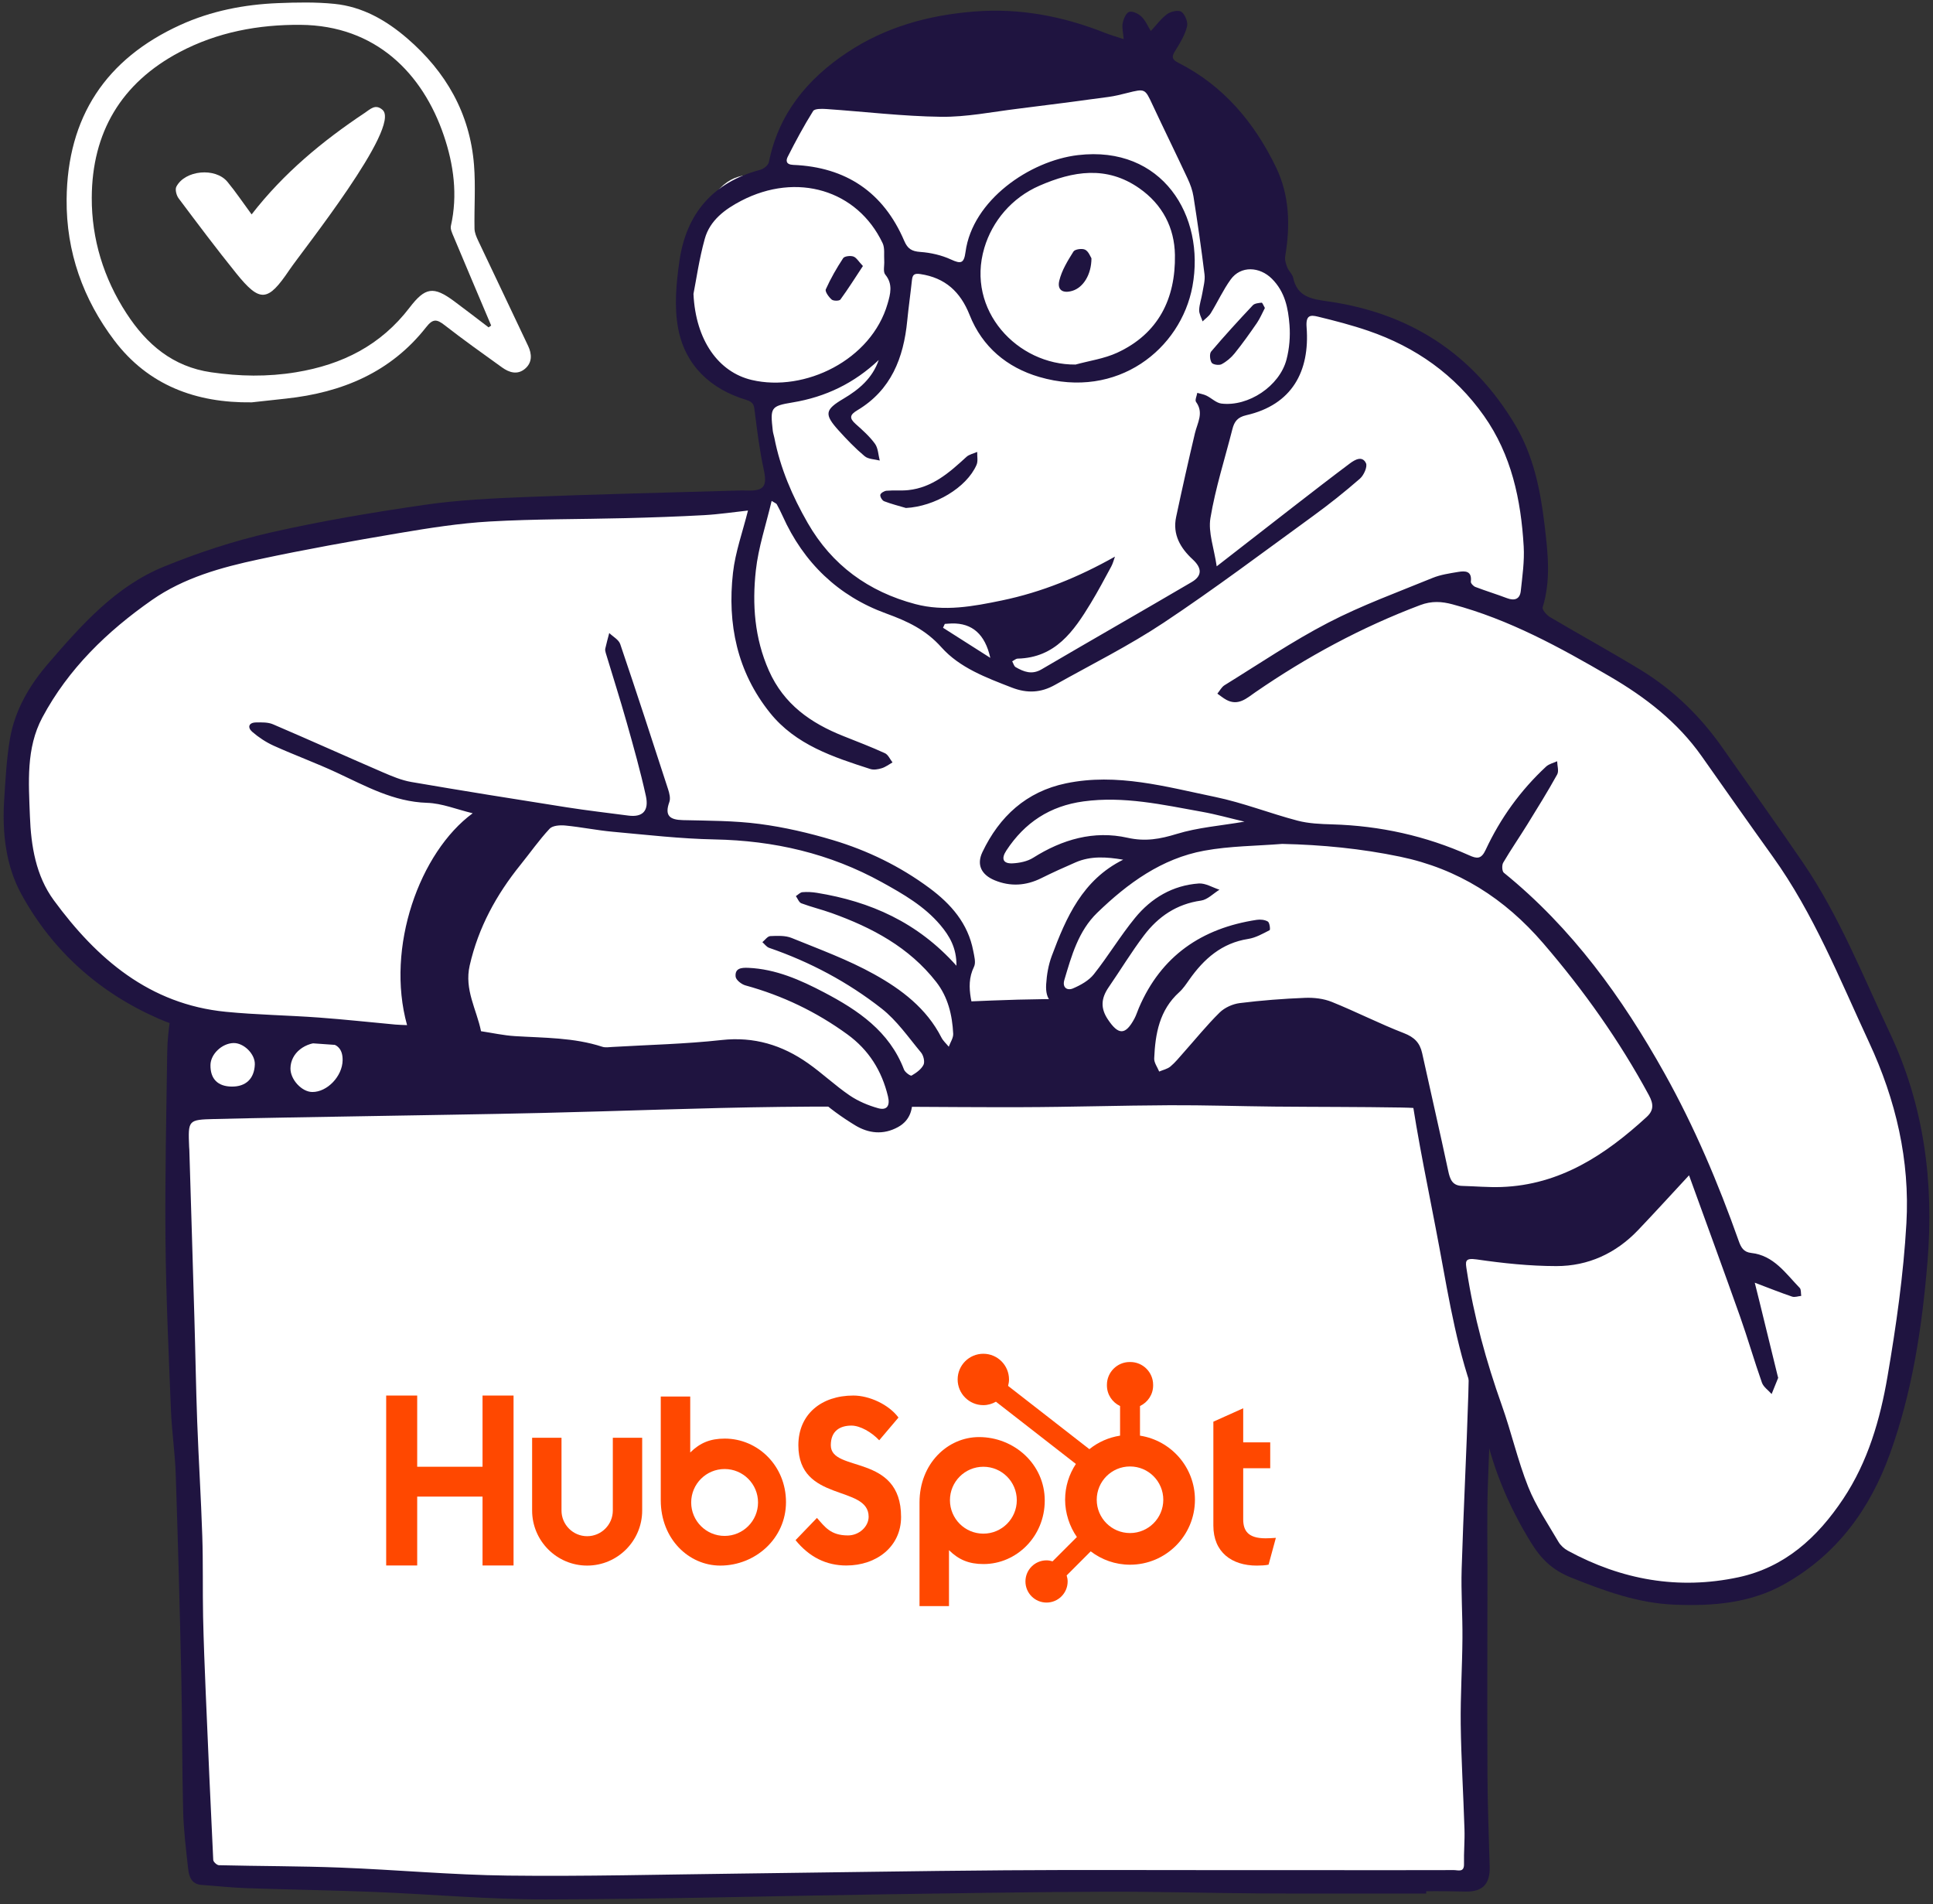
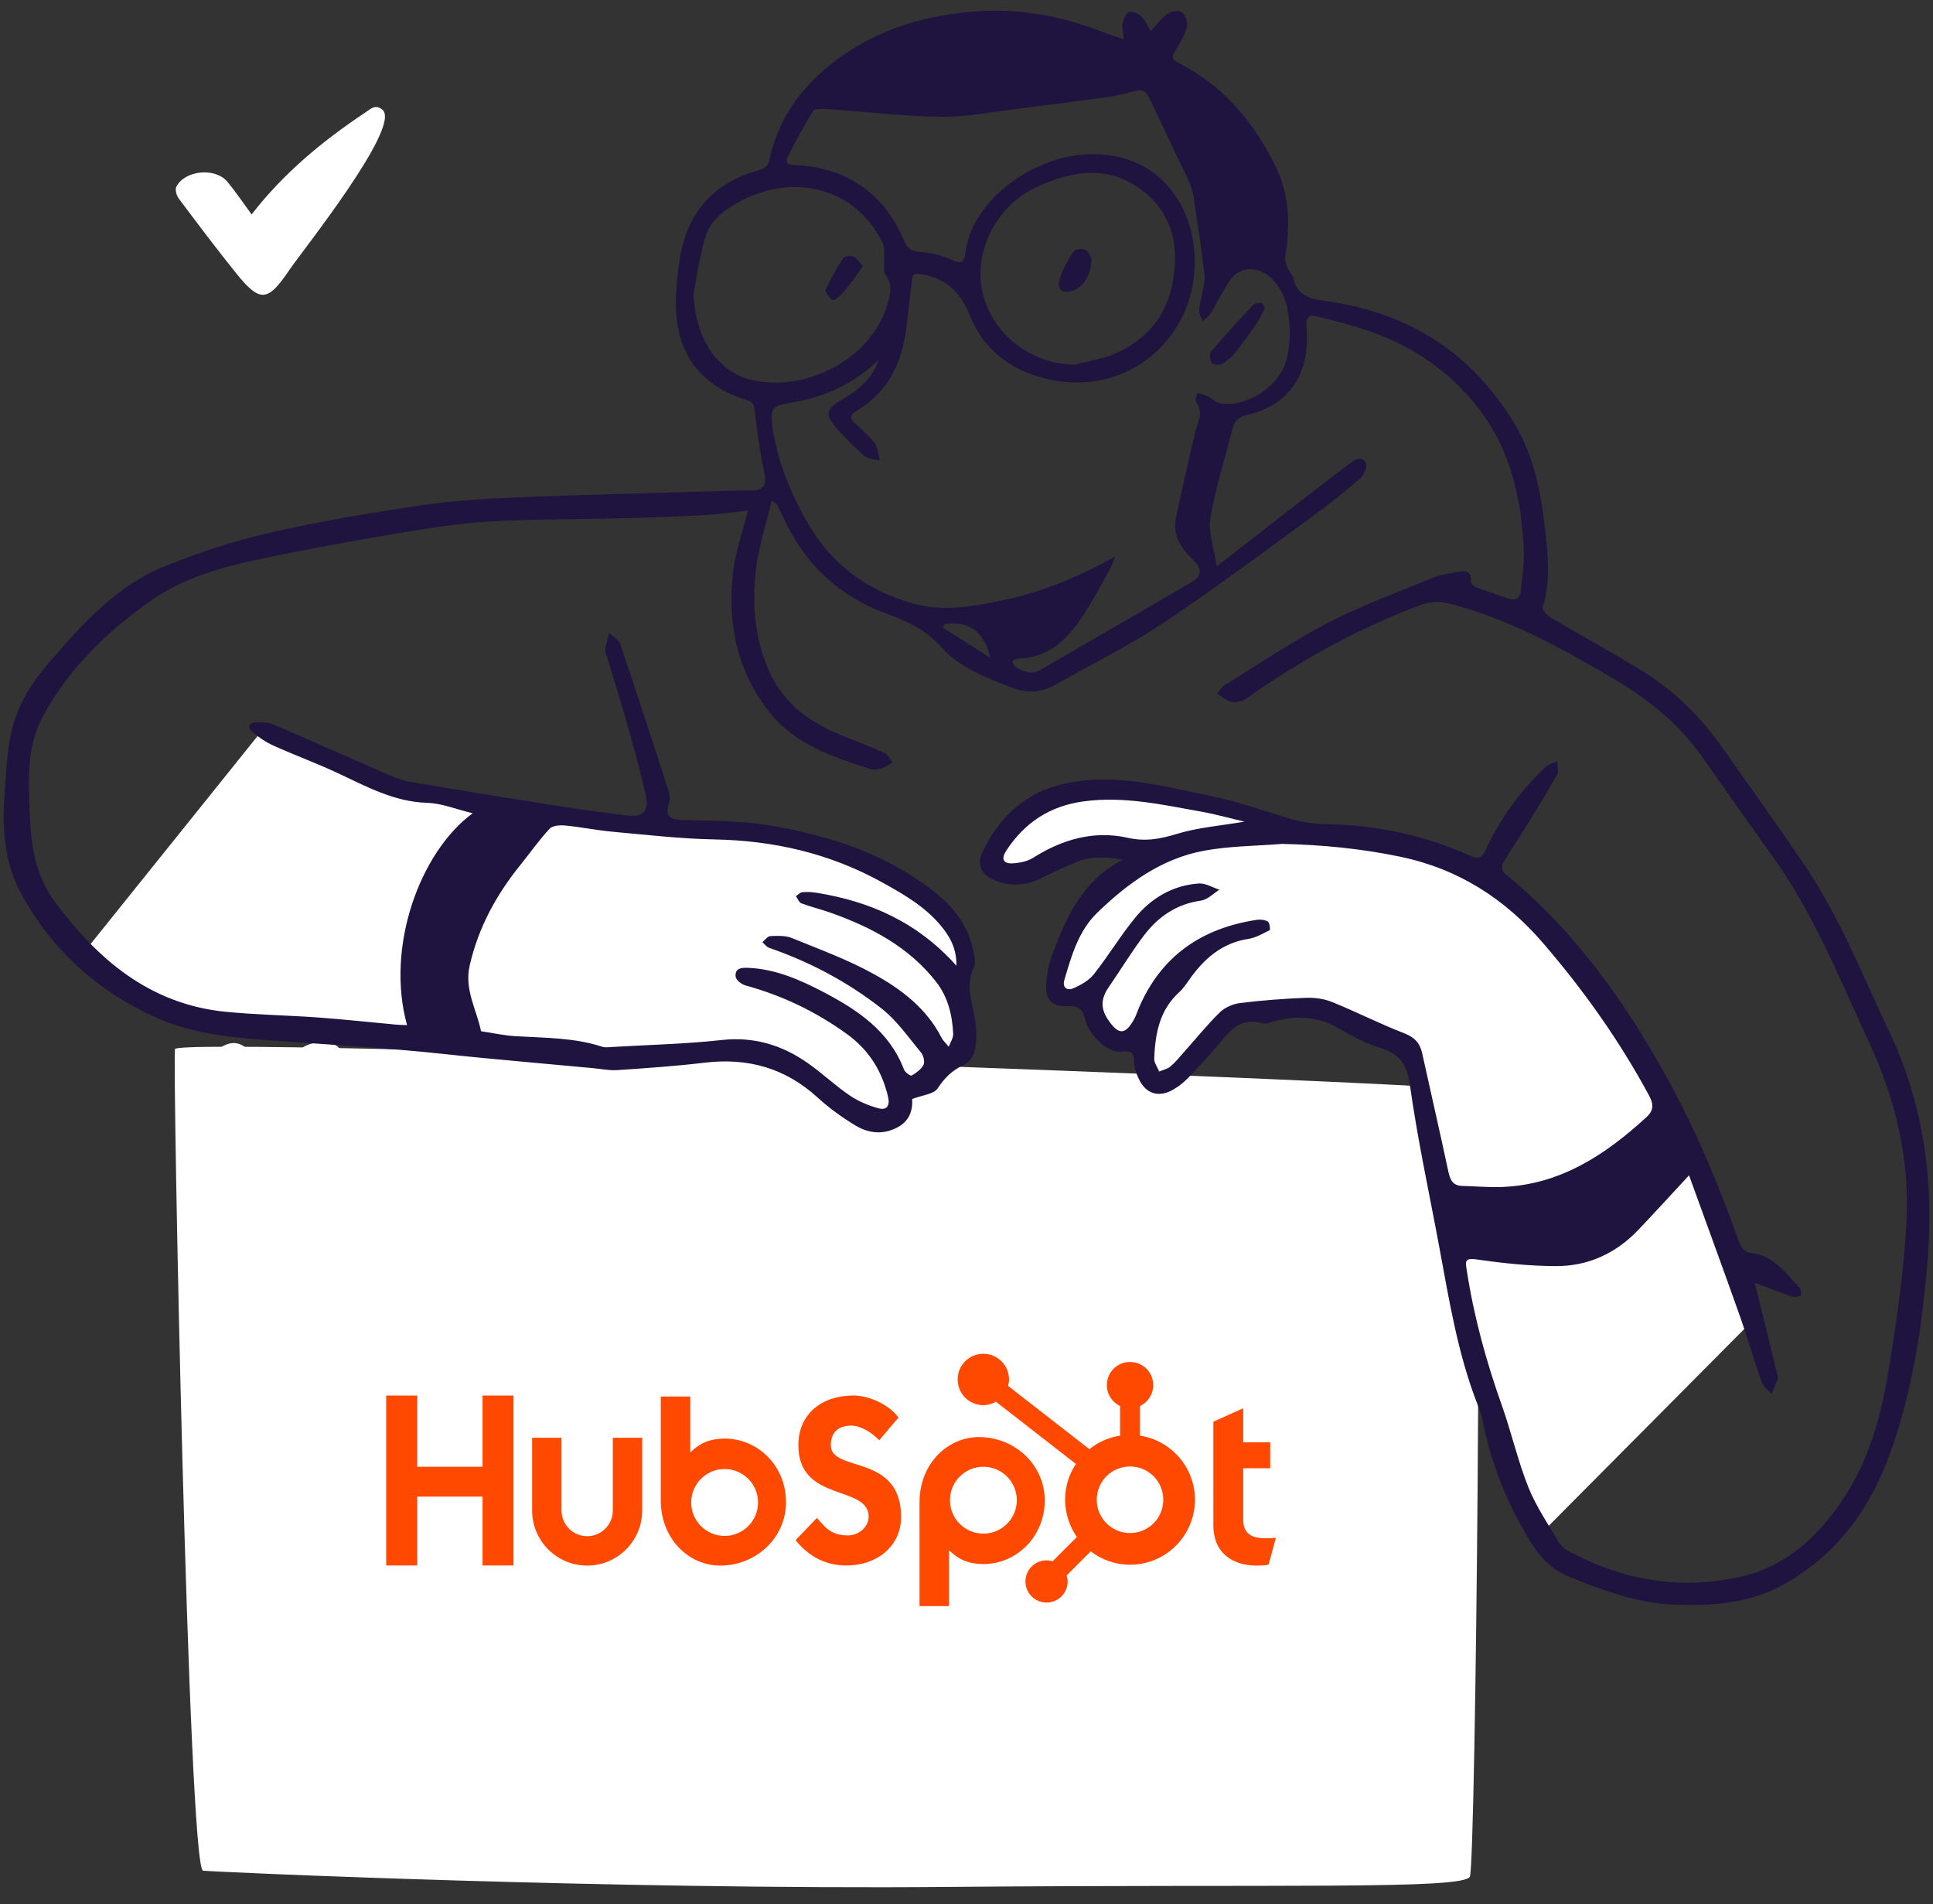
<svg xmlns="http://www.w3.org/2000/svg" width="265" height="261" viewBox="0 0 265 261" fill="none">
  <rect x="0" y="0" width="265" height="261" fill="#333333" stroke="none" />
  <g clip-path="url(#clip0_151_77559)">
-     <path d="M2.78 118.481C-2.842 99.554 10.615 83.439 25.61 78.376C40.606 73.312 65.127 69.059 75.462 69.464C85.797 69.869 104.239 69.059 104.239 69.059L106.873 65.008L104.035 54.274C104.035 54.274 92.687 55.49 94.714 37.262C96.74 19.033 106.062 24.907 106.062 24.907C106.062 24.907 104.845 17.21 113.56 11.134C122.274 5.058 146.794 1.412 155.508 6.274C164.222 11.134 170.505 16.401 172.125 23.489C173.747 30.578 174.557 36.046 174.557 36.046L178.002 41.92C178.002 41.92 204.955 44.552 208.805 62.376C212.656 80.199 209.21 84.047 209.21 84.047C209.21 84.047 228.665 89.921 242.242 113.415C255.82 136.908 264.534 149.669 262.508 173.771C260.481 197.873 253.186 213.468 241.635 217.113C230.083 220.758 215.29 216.1 212.453 212.253C209.617 208.404 199.889 187.948 199.889 187.948L15.148 135.159L2.78 118.481Z" fill="white" />
    <path d="M23.989 143.794C23.637 145.376 25.813 256.201 27.839 256.404C29.866 256.606 84.177 259.036 129.976 258.632C175.774 258.227 200.7 259.036 201.511 257.214C202.323 255.391 203.335 150.478 202.119 149.464C200.903 148.451 24.394 141.971 23.989 143.794Z" fill="white" />
-     <path d="M204.966 176.415C205.073 166.5 204.8 156.586 204.596 146.671C204.553 144.625 204.174 142.572 203.826 140.547C203.618 139.312 202.81 138.495 201.462 138.531C199.135 138.59 196.805 138.718 194.478 138.809C193.345 138.856 192.206 138.99 191.088 138.9C188.371 138.681 185.676 138.285 182.96 138.092C180.457 137.916 177.933 137.969 175.425 137.82C171.372 137.58 167.323 137.103 163.259 137.012C156.553 136.863 149.836 136.874 143.124 136.948C138.349 137.001 133.574 137.232 128.804 137.445C122.616 137.723 116.434 138.193 110.242 138.332C103.327 138.487 96.402 138.493 89.482 138.327C83.567 138.188 77.658 137.664 71.743 137.396C68.359 137.241 64.962 137.279 61.567 137.209C57.043 137.108 52.513 136.868 47.983 136.894C40.983 136.932 33.999 137.332 27.106 138.749C26.513 138.872 25.721 138.819 25.234 138.508C23.865 137.636 23.512 138.589 23.357 139.529C23.106 141.101 22.945 142.694 22.924 144.281C22.802 152.87 22.609 161.458 22.689 170.048C22.764 177.803 23.127 185.558 23.437 193.308C23.554 196.226 23.994 199.133 24.09 202.052C24.4 211.287 24.651 220.524 24.855 229.759C24.989 235.889 24.951 242.025 25.106 248.15C25.17 250.811 25.497 253.468 25.79 256.113C25.907 257.182 26.223 258.256 27.629 258.357C29.688 258.501 31.741 258.731 33.806 258.801C39.614 259.004 45.426 259.084 51.235 259.314C59.101 259.629 66.962 260.352 74.829 260.341C90.258 260.314 105.686 259.882 121.114 259.646C131.227 259.497 141.339 259.325 151.457 259.288C158.666 259.261 165.88 259.48 173.094 259.523C180.57 259.566 188.047 259.534 195.523 259.534V259.219C196.389 259.219 197.261 259.208 198.127 259.219C199.063 259.229 199.999 259.251 200.935 259.267C203.25 259.309 204.288 258.235 204.224 255.873C204.113 251.688 203.936 247.498 203.92 243.313C203.877 234.05 203.909 224.788 203.92 215.526C203.926 211.598 203.839 207.664 203.968 203.741C204.262 194.629 204.866 185.521 204.968 176.414L204.966 176.415ZM201.533 174.116C201.463 179.771 201.469 185.425 201.297 191.08C201.051 199.071 200.628 207.055 200.383 215.046C200.286 218.21 200.517 221.38 200.49 224.543C200.464 228.482 200.207 232.416 200.254 236.345C200.319 241.139 200.619 245.923 200.768 250.712C200.821 252.305 200.666 253.897 200.704 255.49C200.736 256.687 199.891 256.324 199.329 256.324C192.982 256.345 186.639 256.335 180.291 256.33H168.071C157.985 256.335 147.899 256.277 137.814 256.351C125.616 256.442 113.423 256.661 101.225 256.805C90.685 256.928 80.144 257.206 69.604 257.078C61.946 256.987 54.293 256.276 46.63 255.981C41.094 255.768 35.55 255.789 30.015 255.655C29.737 255.65 29.244 255.196 29.234 254.934C28.86 247.28 28.523 239.627 28.202 231.972C28.058 228.526 27.918 225.072 27.843 221.625C27.768 217.922 27.854 214.217 27.731 210.52C27.56 205.303 27.229 200.097 27.036 194.881C26.86 190.087 26.79 185.293 26.645 180.499C26.426 172.862 26.186 165.224 25.956 157.586C25.95 157.452 25.934 157.318 25.929 157.185C25.78 153.53 25.78 153.471 29.368 153.38C36.16 153.214 42.957 153.113 49.748 152.995C57.935 152.845 66.129 152.739 74.316 152.546C85.193 152.295 96.071 151.846 106.953 151.718C117.958 151.584 128.97 151.782 139.98 151.755C146.777 151.74 153.569 151.52 160.366 151.488C165.152 151.467 169.938 151.627 174.725 151.675C180.517 151.728 186.308 151.707 192.1 151.803C194.693 151.846 197.282 152.14 199.875 152.235C201.324 152.284 201.811 152.888 201.784 154.336C201.65 160.926 201.607 167.521 201.533 174.116Z" fill="#1F1440" />
    <path d="M46.971 145.334C46.935 147.527 44.847 149.701 42.801 149.675C41.36 149.657 39.8 147.959 39.821 146.432C39.85 144.335 41.782 142.797 44.3 142.866C46.159 142.917 46.998 143.692 46.971 145.334Z" fill="white" />
    <path d="M31.771 148.933C29.848 148.915 28.822 147.871 28.854 145.968C28.88 144.483 30.408 143.02 31.991 142.965C33.419 142.917 34.986 144.476 34.935 145.895C34.864 147.845 33.712 148.951 31.771 148.933Z" fill="white" />
    <path d="M211.037 210.429C207.997 206.175 199.282 177.009 198.067 168.301C196.851 159.592 192.798 143.592 192.798 143.592C192.798 143.592 183.07 138.326 180.031 138.326C176.992 138.326 169.696 137.515 168.074 139.338C166.453 141.161 161.428 149.109 158.752 148.452C156.076 147.795 157.131 143.187 157.131 143.187C157.131 143.187 154.293 144.402 152.47 142.782C150.647 141.161 149.43 137.111 149.43 137.111C149.43 137.111 146.39 137.718 145.377 136.503C144.363 135.288 144.565 131.034 146.998 126.984C149.43 122.933 156.726 117.667 156.726 117.667C156.726 117.667 152.875 115.034 148.822 116.249C144.769 117.464 138.892 120.704 136.663 119.084C134.434 117.463 139.703 107.742 151.051 108.754C162.4 109.768 172.735 112.805 172.735 112.805C172.735 112.805 196.041 116.046 203.336 119.894C210.631 123.743 223.398 143.794 229.478 153.312C235.557 162.832 240.218 181.06 240.218 181.06L211.037 210.427V210.429Z" fill="white" />
    <path d="M11.425 130.63C14.668 134.681 18.517 139.947 41.011 141.769C63.506 143.591 85.595 146.022 89.445 145.01C93.296 143.997 101.604 142.985 105.86 145.01C110.116 147.035 119.235 155.137 121.667 153.516C124.099 151.896 123.694 149.263 123.694 149.263C123.694 149.263 129.976 146.833 131.192 145.01C132.407 143.187 131.8 137.921 131.597 136.504C131.395 135.086 133.826 131.237 132.205 128.2C130.583 125.162 121.667 117.263 115.182 116.048C108.698 114.832 69.991 110.985 69.991 110.985C69.991 110.985 54.996 108.352 50.537 106.124C46.079 103.896 36.149 99.846 36.149 99.846L11.426 130.631L11.425 130.63Z" fill="white" />
    <path d="M240.567 175.82C240.841 176.923 241.031 177.67 241.214 178.419C242.052 181.839 242.889 185.259 243.726 188.678C243.741 188.744 243.788 188.82 243.768 188.871C243.477 189.606 243.176 190.339 242.878 191.072C242.423 190.555 241.76 190.112 241.547 189.51C240.486 186.508 239.608 183.441 238.545 180.44C236.254 173.978 233.888 167.541 231.554 161.095C229.093 163.746 226.864 166.2 224.576 168.598C221.53 171.792 217.727 173.544 213.358 173.537C209.714 173.533 206.05 173.149 202.439 172.622C200.743 172.375 200.903 172.948 201.082 174.112C202.054 180.45 203.744 186.59 205.89 192.627C207.202 196.316 208.064 200.172 209.508 203.803C210.559 206.442 212.205 208.848 213.647 211.322C213.934 211.817 214.431 212.269 214.938 212.545C222.295 216.546 230.11 217.948 238.328 216.188C244.697 214.824 249.169 210.724 252.687 205.446C256.087 200.347 257.756 194.559 258.766 188.654C259.952 181.715 260.955 174.702 261.354 167.682C261.847 159.056 259.912 150.774 256.244 142.887C252.198 134.186 248.655 125.237 243.002 117.37C239.731 112.819 236.517 108.228 233.285 103.648C229.983 98.967 225.579 95.566 220.682 92.712C213.817 88.711 206.869 84.898 199.122 82.831C197.662 82.441 196.282 82.341 194.695 82.94C186.656 85.973 179.18 90.011 172.118 94.869C170.952 95.671 169.775 96.81 168.133 95.926C167.694 95.69 167.304 95.36 166.892 95.075C167.216 94.683 167.467 94.172 167.877 93.919C172.588 91.013 177.188 87.887 182.092 85.346C186.687 82.964 191.596 81.18 196.398 79.213C197.492 78.767 198.709 78.592 199.887 78.394C200.861 78.23 201.818 78.229 201.642 79.728C201.617 79.948 201.991 80.346 202.262 80.45C203.692 80.997 205.161 81.442 206.592 81.986C207.644 82.385 208.368 82.116 208.488 81C208.704 78.975 209.005 76.921 208.887 74.903C208.517 68.511 207.219 62.345 203.434 56.99C199.455 51.359 194.071 47.565 187.584 45.342C185.325 44.568 183.002 43.964 180.68 43.401C179.647 43.151 178.996 43.172 179.125 44.853C179.587 50.905 177.125 55.478 170.856 56.911C169.633 57.191 169.211 57.801 168.95 58.827C167.919 62.885 166.626 66.895 165.941 71.009C165.614 72.969 166.436 75.122 166.801 77.623C170.614 74.658 174.021 72.001 177.439 69.355C179.968 67.398 182.496 65.438 185.056 63.522C185.75 63.003 186.756 62.424 187.264 63.485C187.495 63.968 186.969 65.142 186.438 65.605C184.38 67.4 182.235 69.11 180.024 70.716C173.235 75.647 166.523 80.704 159.539 85.345C154.776 88.511 149.612 91.079 144.611 93.884C142.714 94.948 140.831 95.067 138.692 94.235C135.182 92.87 131.573 91.534 129.071 88.733C126.903 86.307 124.429 85.158 121.455 84.076C114.945 81.708 110.16 77.133 107.289 70.717C107.046 70.172 106.77 69.639 106.487 69.112C106.432 69.011 106.273 68.966 105.786 68.656C105.017 71.924 103.969 75.014 103.62 78.183C103.108 82.842 103.436 87.462 105.406 91.909C107.462 96.547 111.145 99.109 115.618 100.89C117.527 101.65 119.448 102.385 121.316 103.238C121.762 103.442 122.015 104.069 122.358 104.5C121.871 104.772 121.412 105.132 120.89 105.293C120.396 105.447 119.785 105.556 119.315 105.405C114.218 103.763 109.083 102.092 105.562 97.706C101.051 92.087 99.695 85.511 100.486 78.514C100.81 75.645 101.827 72.855 102.543 69.977C100.596 70.188 98.578 70.494 96.548 70.608C92.951 70.809 89.348 70.927 85.746 71.02C79.544 71.178 73.333 71.125 67.144 71.479C62.977 71.717 58.819 72.376 54.696 73.072C48.274 74.156 41.858 75.303 35.491 76.666C30.341 77.768 25.217 79.178 20.825 82.245C14.691 86.53 9.369 91.671 5.807 98.337C3.549 102.562 3.933 107.268 4.1 111.858C4.25 115.952 4.919 120.044 7.375 123.392C13.271 131.426 20.492 137.653 30.952 138.682C35.188 139.099 39.456 139.159 43.704 139.469C47.211 139.724 50.707 140.112 54.208 140.432C54.727 140.48 55.249 140.483 55.806 140.509C52.835 129.834 57.54 116.799 64.803 111.47C62.609 110.943 60.589 110.104 58.545 110.04C53.948 109.895 50.137 107.744 46.161 105.896C43.328 104.579 40.383 103.502 37.534 102.217C36.473 101.738 35.457 101.068 34.577 100.304C33.923 99.738 34.05 99.04 35.092 99.022C35.874 99.008 36.738 98.98 37.429 99.277C42.449 101.423 47.426 103.672 52.439 105.836C53.718 106.389 55.044 106.951 56.405 107.186C63.492 108.404 70.595 109.538 77.699 110.655C80.505 111.096 83.331 111.417 86.147 111.789C88.083 112.043 89.002 111.158 88.542 109.078C87.797 105.705 86.861 102.37 85.92 99.042C85.016 95.843 84.002 92.675 83.043 89.492C82.986 89.303 82.94 89.083 82.981 88.898C83.141 88.183 83.338 87.475 83.522 86.765C84.038 87.266 84.821 87.675 85.027 88.281C87.271 94.89 89.433 101.527 91.587 108.166C91.767 108.722 91.945 109.423 91.763 109.926C91.087 111.8 91.805 112.368 93.621 112.411C97.13 112.495 100.665 112.48 104.132 112.935C107.528 113.38 110.91 114.169 114.196 115.152C118.946 116.574 123.387 118.736 127.397 121.703C130.374 123.905 132.713 126.567 133.426 130.341C133.561 131.054 133.81 131.935 133.53 132.506C132.098 135.427 133.69 138.186 133.809 141.012C133.888 142.922 133.897 145.111 132.061 145.994C130.442 146.773 129.5 147.751 128.547 149.179C128.01 149.983 126.442 150.099 125.056 150.634C125.126 151.852 124.884 153.506 123.117 154.479C121.087 155.598 119.054 155.353 117.211 154.228C115.397 153.122 113.641 151.856 112.075 150.424C107.634 146.366 102.484 144.951 96.576 145.659C92.608 146.135 88.611 146.406 84.621 146.675C83.508 146.751 82.371 146.503 81.245 146.4C76.151 145.932 71.054 145.474 65.962 144.99C62.388 144.65 58.822 144.218 55.245 143.926C49.683 143.471 44.116 143.087 38.549 142.698C32.822 142.297 27.042 141.942 21.724 139.615C13.602 136.061 7.205 130.342 2.945 122.589C0.787 118.662 0.283 114.114 0.576 109.592C0.756 106.827 0.895 104.042 1.355 101.318C2.027 97.343 4.018 93.951 6.637 90.917C11.193 85.636 15.852 80.369 22.463 77.67C27.186 75.742 32.1 74.13 37.07 72.997C44.051 71.406 51.139 70.224 58.227 69.194C62.828 68.526 67.508 68.305 72.162 68.121C81.764 67.743 91.372 67.524 100.978 67.242C101.436 67.228 101.896 67.213 102.354 67.232C104.772 67.329 105.205 66.644 104.698 64.326C104.131 61.734 103.808 59.085 103.474 56.449C103.369 55.613 103.372 55.13 102.302 54.808C97.391 53.334 93.942 50.072 92.977 45.05C92.403 42.062 92.706 38.803 93.149 35.744C94.087 29.27 97.752 24.984 104.222 23.276C104.689 23.154 105.32 22.651 105.405 22.231C106.738 15.606 110.659 10.84 116.133 7.2C121.418 3.684 127.314 2.072 133.604 1.577C139.853 1.085 145.785 2.237 151.554 4.532C152.282 4.821 153.042 5.03 154.048 5.362C153.976 4.451 153.792 3.775 153.915 3.16C154.03 2.587 154.374 1.762 154.799 1.63C155.263 1.486 156.066 1.874 156.483 2.276C157.031 2.804 157.348 3.573 157.772 4.25C158.546 3.422 159.186 2.526 160.033 1.916C160.53 1.557 161.602 1.338 161.974 1.627C162.474 2.014 162.884 3.035 162.733 3.635C162.45 4.767 161.817 5.842 161.183 6.849C160.677 7.651 160.497 8.077 161.547 8.608C167.764 11.753 172.007 16.854 174.958 22.98C176.785 26.775 176.901 30.953 176.191 35.123C176.107 35.613 176.296 36.189 176.485 36.675C176.676 37.163 177.175 37.559 177.278 38.049C177.84 40.747 179.875 40.996 182.116 41.319C193.286 42.925 201.906 48.483 207.712 58.225C210.224 62.44 211.178 67.15 211.746 71.933C212.193 75.697 212.648 79.483 211.488 83.242C211.389 83.564 212.025 84.305 212.483 84.576C216.609 87.017 220.818 89.32 224.911 91.816C229.414 94.562 233.128 98.187 236.155 102.515C239.827 107.764 243.578 112.959 247.185 118.253C252.13 125.511 255.347 133.662 259.071 141.554C263.787 151.548 265.141 162.083 264.244 172.937C263.504 181.895 262.171 190.779 259.083 199.301C256.334 206.888 251.833 213.046 244.698 217.088C239.982 219.76 234.831 220.151 229.583 219.946C224.577 219.751 219.985 218.075 215.37 216.221C212.818 215.196 211.292 213.706 209.896 211.443C206.698 206.263 204.448 200.779 203.278 194.823C203.125 194.044 202.863 193.277 202.572 192.535C199.858 185.612 198.687 178.317 197.34 171.062C195.957 163.607 194.33 156.187 193.283 148.685C192.869 145.714 191.714 144.36 189.011 143.556C187.055 142.973 185.21 141.922 183.422 140.893C180.699 139.324 177.884 139.176 174.927 139.918C174.282 140.08 173.544 140.418 172.974 140.251C170.165 139.428 168.696 141.138 167.176 142.996C165.826 144.647 164.357 146.205 162.881 147.746C162.287 148.366 161.583 148.918 160.841 149.347C158.829 150.511 157.037 149.917 156.081 147.794C155.783 147.132 155.458 146.392 155.478 145.698C155.52 144.311 155.175 143.976 153.689 144.146C151.863 144.355 149.297 141.94 148.772 139.754C148.447 138.399 147.929 137.819 146.416 137.903C144.216 138.024 143.292 137.055 143.421 134.913C143.5 133.605 143.732 132.253 144.188 131.03C146.164 125.739 148.403 120.603 153.98 117.833C151.664 117.441 149.525 117.304 147.467 118.195C145.878 118.883 144.298 119.598 142.748 120.369C140.65 121.412 138.508 121.543 136.366 120.658C134.535 119.901 133.853 118.529 134.684 116.788C137.017 111.901 140.706 108.502 146.137 107.369C153.121 105.913 159.851 107.842 166.573 109.231C170.4 110.022 174.085 111.484 177.876 112.481C179.406 112.883 181.047 112.947 182.643 112.993C189.186 113.183 195.45 114.564 201.42 117.237C202.474 117.71 203.065 117.789 203.671 116.49C205.687 112.161 208.451 108.327 211.964 105.068C212.355 104.705 212.965 104.576 213.473 104.34C213.487 104.951 213.734 105.691 213.477 106.154C212.19 108.476 210.789 110.734 209.392 112.994C208.304 114.753 207.125 116.458 206.079 118.241C205.878 118.584 205.912 119.417 206.165 119.621C215.505 127.188 222.378 136.711 228.187 147.102C232.299 154.457 235.561 162.18 238.37 170.105C238.68 170.979 239.034 171.623 240.081 171.736C243.181 172.075 244.796 174.541 246.725 176.525C246.942 176.748 246.872 177.25 246.936 177.621C246.516 177.662 246.049 177.844 245.685 177.721C244.074 177.175 242.494 176.543 240.573 175.816L240.567 175.82ZM152.853 76.291C152.688 76.743 152.575 77.225 152.347 77.644C151.431 79.337 150.528 81.041 149.529 82.686C147.201 86.521 144.689 90.147 139.523 90.273C139.267 90.278 139.016 90.514 138.764 90.642C138.92 90.917 139.007 91.31 139.243 91.444C140.363 92.085 141.465 92.52 142.792 91.742C149.637 87.73 156.528 83.799 163.37 79.784C164.826 78.93 164.796 77.864 163.517 76.683C161.816 75.112 160.728 73.259 161.24 70.852C162.055 67.018 162.914 63.194 163.816 59.38C164.156 57.949 165.065 56.596 163.967 55.087C163.79 54.844 164.069 54.27 164.138 53.848C164.558 53.971 165.006 54.039 165.394 54.227C166.094 54.565 166.729 55.228 167.444 55.315C171.142 55.765 175.412 52.922 176.368 49.29C176.767 47.772 176.902 46.114 176.781 44.55C176.602 42.254 176.171 40.007 174.373 38.212C172.692 36.533 170.103 36.387 168.72 38.305C167.678 39.748 166.928 41.4 165.99 42.923C165.718 43.363 165.246 43.679 164.866 44.053C164.698 43.53 164.379 43.002 164.397 42.486C164.425 41.702 164.711 40.931 164.838 40.145C164.976 39.305 165.231 38.434 165.131 37.613C164.693 34.045 164.172 30.484 163.617 26.931C163.485 26.095 163.181 25.261 162.821 24.49C161.244 21.112 159.595 17.768 158.017 14.39C156.963 12.131 156.999 12.123 154.5 12.75C153.662 12.96 152.818 13.172 151.964 13.287C147.816 13.848 143.667 14.399 139.512 14.907C136.012 15.335 132.5 16.055 129.003 16.009C123.756 15.941 118.517 15.301 113.273 14.943C112.661 14.901 111.684 14.881 111.47 15.222C110.204 17.244 109.073 19.356 107.992 21.486C107.74 21.983 107.715 22.559 108.756 22.602C115.975 22.899 121.114 26.348 123.966 33.019C124.428 34.098 124.992 34.449 126.164 34.532C127.591 34.632 129.076 34.971 130.37 35.567C131.731 36.194 132.154 36.12 132.365 34.54C133.314 27.443 141.167 22.042 147.774 21.261C159.333 19.896 165.261 29.58 163.477 39.24C161.889 47.834 153.203 54.812 142.466 51.664C138.055 50.371 134.662 47.549 132.928 43.174C131.666 39.993 129.582 38.071 126.157 37.563C125.3 37.436 125.096 37.687 125.018 38.423C124.82 40.278 124.554 42.126 124.372 43.984C123.876 49.061 122.162 53.467 117.55 56.224C116.526 56.836 116.378 57.288 117.298 58.108C118.244 58.951 119.215 59.81 119.952 60.825C120.391 61.431 120.403 62.348 120.607 63.124C119.907 62.94 119.044 62.951 118.541 62.531C117.264 61.464 116.099 60.252 114.982 59.014C112.962 56.775 113.076 56.162 115.642 54.644C117.779 53.378 119.611 51.837 120.469 49.341C117.117 52.51 113.201 54.411 108.665 55.159C105.637 55.658 105.59 55.871 105.941 59.033C105.978 59.36 106.096 59.678 106.159 60.004C106.967 64.173 108.629 68.018 110.727 71.673C114.053 77.468 119.064 81.101 125.485 82.8C129.471 83.855 133.425 83.115 137.338 82.303C142.784 81.174 147.87 79.103 152.854 76.292L152.853 76.291ZM175.829 115.666C172.245 115.955 168.607 115.952 165.089 116.599C159.255 117.671 154.595 121.07 150.42 125.11C147.84 127.607 146.903 130.991 145.917 134.309C145.601 135.37 146.311 135.812 147.097 135.477C148.145 135.03 149.268 134.406 149.956 133.539C151.937 131.038 153.589 128.274 155.608 125.808C157.83 123.092 160.764 121.35 164.338 121.095C165.26 121.028 166.231 121.645 167.179 121.949C166.337 122.465 165.542 123.315 164.645 123.441C161.303 123.909 158.78 125.639 156.83 128.213C155.103 130.492 153.617 132.954 151.992 135.312C150.932 136.851 150.866 138.198 151.868 139.708C153.335 141.918 154.291 141.901 155.519 139.619C155.771 139.153 155.923 138.635 156.134 138.146C159.189 131.013 164.755 127.222 172.283 126.079C172.784 126.003 173.409 126.063 173.818 126.317C174.065 126.471 174.169 127.436 174.057 127.494C173.118 127.976 172.145 128.533 171.124 128.693C167.49 129.259 165.045 131.431 163.033 134.289C162.612 134.888 162.194 135.518 161.656 136.003C158.947 138.448 158.375 141.697 158.232 145.08C158.208 145.667 158.676 146.275 158.916 146.873C159.436 146.649 160.041 146.526 160.458 146.179C161.12 145.629 161.666 144.938 162.243 144.291C163.888 142.447 165.444 140.515 167.2 138.786C167.889 138.108 168.986 137.612 169.953 137.49C172.924 137.118 175.918 136.889 178.91 136.77C180.128 136.721 181.452 136.873 182.571 137.323C185.905 138.666 189.117 140.314 192.467 141.609C193.894 142.161 194.654 142.926 194.967 144.354C196.147 149.738 197.392 155.11 198.542 160.502C198.787 161.652 199.102 162.512 200.45 162.547C202.246 162.592 204.044 162.76 205.835 162.697C213.867 162.414 220.076 158.298 225.746 153.097C226.711 152.212 226.721 151.348 226.051 150.111C221.999 142.623 217.122 135.743 211.566 129.291C206.281 123.153 199.906 119.074 191.919 117.416C186.6 116.312 181.262 115.793 175.827 115.671L175.829 115.666ZM131.124 132.366C131.15 129.924 130.163 128.272 128.912 126.791C126.724 124.203 123.848 122.551 120.908 120.926C113.746 116.965 106.096 115.213 97.95 115.056C93.298 114.967 88.652 114.425 84.011 114.005C81.83 113.808 79.671 113.36 77.491 113.149C76.781 113.081 75.76 113.147 75.35 113.587C73.907 115.137 72.684 116.887 71.351 118.539C68.043 122.641 65.58 127.123 64.391 132.335C63.634 135.652 65.34 138.362 65.946 141.344C67.496 141.576 69.036 141.921 70.594 142.017C74.616 142.266 78.666 142.201 82.566 143.474C82.99 143.613 83.496 143.527 83.964 143.501C88.951 143.209 93.959 143.1 98.918 142.552C103.377 142.058 107.235 143.245 110.779 145.739C112.739 147.118 114.494 148.79 116.473 150.139C117.641 150.934 119.02 151.516 120.386 151.897C121.565 152.225 122.05 151.589 121.737 150.284C120.893 146.767 119.111 143.917 116.168 141.776C111.915 138.682 107.264 136.456 102.19 135.063C101.651 134.916 100.894 134.316 100.849 133.865C100.736 132.731 101.585 132.613 102.579 132.656C106.36 132.819 109.734 134.321 112.968 136.017C117.612 138.452 121.932 141.35 123.932 146.601C124.075 146.976 124.825 147.512 124.972 147.425C125.603 147.057 126.291 146.573 126.604 145.952C126.813 145.537 126.606 144.67 126.27 144.266C124.54 142.189 122.958 139.88 120.863 138.238C116.23 134.606 111.047 131.844 105.448 129.918C105.09 129.796 104.824 129.404 104.517 129.137C104.876 128.845 105.227 128.324 105.599 128.307C106.578 128.262 107.66 128.209 108.536 128.566C112.353 130.119 116.261 131.544 119.846 133.538C123.571 135.608 127.025 138.208 129.058 142.203C129.299 142.675 129.728 143.048 130.07 143.468C130.284 142.874 130.705 142.27 130.676 141.689C130.548 139.125 129.964 136.661 128.344 134.586C124.637 129.835 119.557 127.138 114.021 125.153C112.649 124.662 111.224 124.321 109.86 123.811C109.532 123.689 109.355 123.164 109.109 122.826C109.407 122.637 109.695 122.314 110.007 122.287C110.666 122.232 111.348 122.27 112.002 122.377C119.305 123.567 125.779 126.394 131.121 132.367L131.124 132.366ZM95.07 40.288C95.369 46.656 98.511 51.012 103.063 52.081C110.316 53.784 119.457 49.361 121.687 41.612C122.06 40.317 122.445 38.942 121.361 37.633C121.034 37.238 121.263 36.39 121.221 35.749C121.167 34.934 121.325 34.011 120.998 33.321C117.533 26.037 109.256 23.552 101.616 27.519C99.388 28.676 97.326 30.201 96.623 32.721C95.846 35.507 95.443 38.399 95.069 40.287L95.07 40.288ZM147.451 49.967C149.356 49.444 151.372 49.166 153.143 48.352C158.816 45.745 161.173 40.922 161.075 34.951C161.015 31.216 159.373 28.027 156.179 25.797C151.692 22.664 147.092 23.456 142.514 25.447C138.702 27.104 136.034 30.315 134.945 33.977C132.402 42.53 139.492 50.051 147.451 49.967ZM170.61 112.619C168.587 112.145 166.689 111.609 164.758 111.263C159.401 110.302 154.076 109.092 148.544 109.843C143.93 110.47 140.48 112.742 137.962 116.579C137.22 117.71 137.51 118.404 138.838 118.334C139.79 118.283 140.851 118.068 141.638 117.572C145.634 115.049 149.963 113.796 154.575 114.828C157.022 115.376 159.032 115.005 161.327 114.302C164.218 113.416 167.31 113.185 170.61 112.619ZM129.525 85.516C129.445 85.692 129.363 85.869 129.282 86.045C131.347 87.359 133.411 88.673 135.763 90.169C135.052 86.954 133.292 85.383 130.483 85.456C130.163 85.463 129.844 85.496 129.525 85.516Z" fill="#1F1440" />
-     <path d="M34.495 55.147C26.863 55.248 20.319 52.805 15.676 46.671C11.404 41.024 9.07 34.543 9.133 27.334C9.232 16.035 14.515 8.066 24.728 3.417C28.938 1.5 33.477 0.613 38.106 0.428C40.682 0.325 43.286 0.272 45.845 0.529C49.679 0.912 52.927 2.766 55.812 5.247C61.143 9.833 64.428 15.552 64.985 22.623C65.213 25.512 64.999 28.436 65.052 31.341C65.062 31.901 65.317 32.485 65.564 33.008C67.836 37.821 70.146 42.617 72.411 47.434C72.928 48.533 72.981 49.707 71.963 50.556C70.927 51.42 69.802 51.062 68.828 50.362C66.172 48.456 63.511 46.559 60.932 44.553C59.882 43.738 59.346 43.667 58.436 44.829C53.569 51.035 46.889 53.805 39.24 54.63C37.657 54.801 36.077 54.975 34.495 55.149V55.147ZM66.986 44.872C67.102 44.787 67.218 44.702 67.334 44.616C65.617 40.557 63.891 36.499 62.188 32.433C61.992 31.965 61.715 31.403 61.815 30.961C62.769 26.726 62.196 22.555 60.846 18.581C57.962 10.08 51.524 3.49 41.208 3.405C35.452 3.358 29.811 4.393 24.61 7.147C16.591 11.393 12.616 18.177 12.58 27.092C12.556 32.766 14.212 38.15 17.346 42.961C20.107 47.196 23.676 50.262 28.945 51.027C32.847 51.593 36.647 51.669 40.583 51.023C46.95 49.979 52.206 47.316 56.145 42.169C58.296 39.357 59.43 39.191 62.263 41.289C63.851 42.465 65.413 43.676 66.986 44.872Z" fill="white" />
-     <path d="M124.197 69.628C123.195 69.329 122.177 69.078 121.206 68.701C120.939 68.597 120.632 68.079 120.685 67.822C120.735 67.579 121.223 67.291 121.539 67.263C122.524 67.178 123.527 67.281 124.509 67.179C127.822 66.832 130.165 64.763 132.481 62.632C132.864 62.28 133.467 62.167 133.968 61.942C133.947 62.538 134.099 63.208 133.877 63.715C132.499 66.869 128.116 69.425 124.197 69.627V69.628Z" fill="#1F1440" />
    <path d="M173.406 42.214C173.043 42.906 172.743 43.643 172.303 44.283C171.331 45.698 170.331 47.1 169.256 48.436C168.773 49.034 168.137 49.571 167.46 49.926C167.116 50.106 166.278 49.981 166.109 49.714C165.863 49.324 165.786 48.482 166.044 48.178C167.879 46.012 169.8 43.918 171.746 41.849C172.002 41.577 172.543 41.531 172.963 41.487C173.066 41.476 173.213 41.884 173.407 42.215L173.406 42.214Z" fill="#1F1440" />
-     <path d="M118.299 36.461C117.245 38.059 116.28 39.597 115.212 41.058C115.062 41.262 114.253 41.266 114.014 41.058C113.615 40.711 113.076 39.96 113.212 39.654C113.877 38.172 114.694 36.749 115.588 35.39C115.774 35.108 116.578 35.02 116.99 35.158C117.41 35.3 117.698 35.833 118.299 36.461Z" fill="#1F1440" />
+     <path d="M118.299 36.461C115.062 41.262 114.253 41.266 114.014 41.058C113.615 40.711 113.076 39.96 113.212 39.654C113.877 38.172 114.694 36.749 115.588 35.39C115.774 35.108 116.578 35.02 116.99 35.158C117.41 35.3 117.698 35.833 118.299 36.461Z" fill="#1F1440" />
    <path d="M149.63 35.403C149.625 37.66 148.489 39.416 147.019 39.859C145.724 40.25 144.909 39.771 145.221 38.468C145.558 37.056 146.378 35.73 147.163 34.477C147.364 34.157 148.355 34.019 148.765 34.227C149.243 34.469 149.483 35.182 149.63 35.403Z" fill="#1F1440" />
    <path d="M34.495 29.389C33.308 27.779 32.313 26.29 31.178 24.919C29.524 22.923 25.365 23.313 24.178 25.585C23.977 25.97 24.186 26.782 24.488 27.185C27.079 30.644 29.675 34.102 32.388 37.465C35.661 41.522 36.721 41.383 39.675 36.996C41.381 34.464 55.07 17.366 52.441 15.057C51.464 14.198 50.783 14.954 49.993 15.479C44.193 19.342 38.873 23.743 34.495 29.389Z" fill="white" />
  </g>
  <g clip-path="url(#clip1_151_77559)">
    <path d="M66.152 205.13H57.195V214.569H52.942V191.28H57.195V201.037H66.152V191.28H70.404V214.569H66.152V205.13Z" fill="#FF4800" />
    <path d="M84.013 207.041C84.013 208.98 82.433 210.559 80.495 210.559C78.556 210.559 76.978 208.981 76.978 207.041V197.066H72.95V207.041C72.95 211.202 76.335 214.587 80.495 214.587C84.654 214.587 88.038 211.202 88.038 207.041V197.066H84.013V207.041Z" fill="#FF4800" />
    <path d="M113.897 198.093C113.897 196.048 115.25 195.4 116.731 195.4C117.924 195.4 119.502 196.308 120.533 197.412L123.174 194.297C121.854 192.513 119.18 191.28 116.99 191.28C112.608 191.28 109.45 193.843 109.45 198.094C109.45 205.978 119.084 203.479 119.084 207.892C119.084 209.253 117.763 210.454 116.25 210.454C113.865 210.454 113.091 209.286 111.997 208.053L109.064 211.102C110.934 213.406 113.253 214.575 116.024 214.575C120.18 214.575 123.531 211.98 123.531 207.923C123.531 199.164 113.898 201.889 113.898 198.094L113.897 198.093Z" fill="#FF4800" />
    <path d="M173.493 210.848C171.11 210.848 170.434 209.817 170.434 208.237V201.244H174.138V197.699H170.434V193.025L166.343 194.863V209.109C166.343 212.752 168.854 214.589 172.3 214.589C172.816 214.589 173.525 214.556 173.913 214.46L174.912 210.786C174.461 210.817 173.946 210.849 173.493 210.849V210.848Z" fill="#FF4800" />
    <path d="M99.364 197.182C97.366 197.182 95.972 197.762 94.625 199.085V191.418H90.585V205.627C90.585 210.944 94.428 214.587 98.747 214.587C103.548 214.587 107.753 210.88 107.753 205.885C107.753 200.89 103.875 197.182 99.364 197.182ZM99.339 210.52C96.808 210.52 94.756 208.468 94.756 205.936C94.756 203.404 96.808 201.352 99.339 201.352C101.87 201.352 103.921 203.404 103.921 205.936C103.921 208.468 101.87 210.52 99.339 210.52Z" fill="#FF4800" />
    <path d="M143.227 205.675C143.227 200.68 139.021 196.973 134.221 196.973C129.903 196.973 126.059 200.616 126.059 205.934V220.142H130.099V212.475C131.446 213.797 132.84 214.377 134.838 214.377C139.349 214.377 143.227 210.606 143.227 205.674V205.675ZM139.395 205.626C139.395 208.158 137.343 210.21 134.812 210.21C132.281 210.21 130.23 208.158 130.23 205.626C130.23 203.093 132.281 201.041 134.812 201.041C137.343 201.041 139.395 203.093 139.395 205.626Z" fill="#FF4800" />
    <path d="M156.284 196.778V192.718C157.343 192.217 158.085 191.145 158.085 189.901V189.807C158.085 188.09 156.681 186.685 154.965 186.685H154.872C153.155 186.685 151.751 188.09 151.751 189.807V189.901C151.751 191.145 152.493 192.217 153.553 192.718V196.778C151.975 197.022 150.534 197.673 149.345 198.63L138.202 189.958C138.275 189.675 138.327 189.385 138.328 189.08C138.329 187.135 136.755 185.557 134.811 185.554C132.866 185.551 131.289 187.126 131.286 189.071C131.284 191.016 132.858 192.594 134.802 192.597C135.435 192.597 136.022 192.418 136.536 192.126L147.497 200.656C146.565 202.064 146.019 203.75 146.019 205.565C146.019 207.38 146.619 209.223 147.633 210.669L144.3 214.003C144.037 213.925 143.763 213.869 143.473 213.869C141.876 213.869 140.581 215.164 140.581 216.763C140.581 218.361 141.876 219.656 143.473 219.656C145.07 219.656 146.366 218.361 146.366 216.763C146.366 216.473 146.31 216.199 146.231 215.936L149.529 212.637C151.026 213.78 152.889 214.467 154.918 214.467C159.833 214.467 163.817 210.481 163.817 205.565C163.817 201.114 160.548 197.437 156.284 196.778ZM154.917 210.128C152.398 210.128 150.354 208.085 150.354 205.565C150.354 203.044 152.397 201.001 154.917 201.001C157.438 201.001 159.479 203.044 159.479 205.565C159.479 208.085 157.437 210.128 154.917 210.128Z" fill="#FF4800" />
  </g>
  <defs>
    <clipPath id="clip0_151_77559">
      <rect width="264" height="260" fill="white" transform="translate(0.5 0.343)" />
    </clipPath>
    <clipPath id="clip1_151_77559">
      <rect width="121.97" height="34.588" fill="white" transform="translate(52.942 185.554)" />
    </clipPath>
  </defs>
</svg>